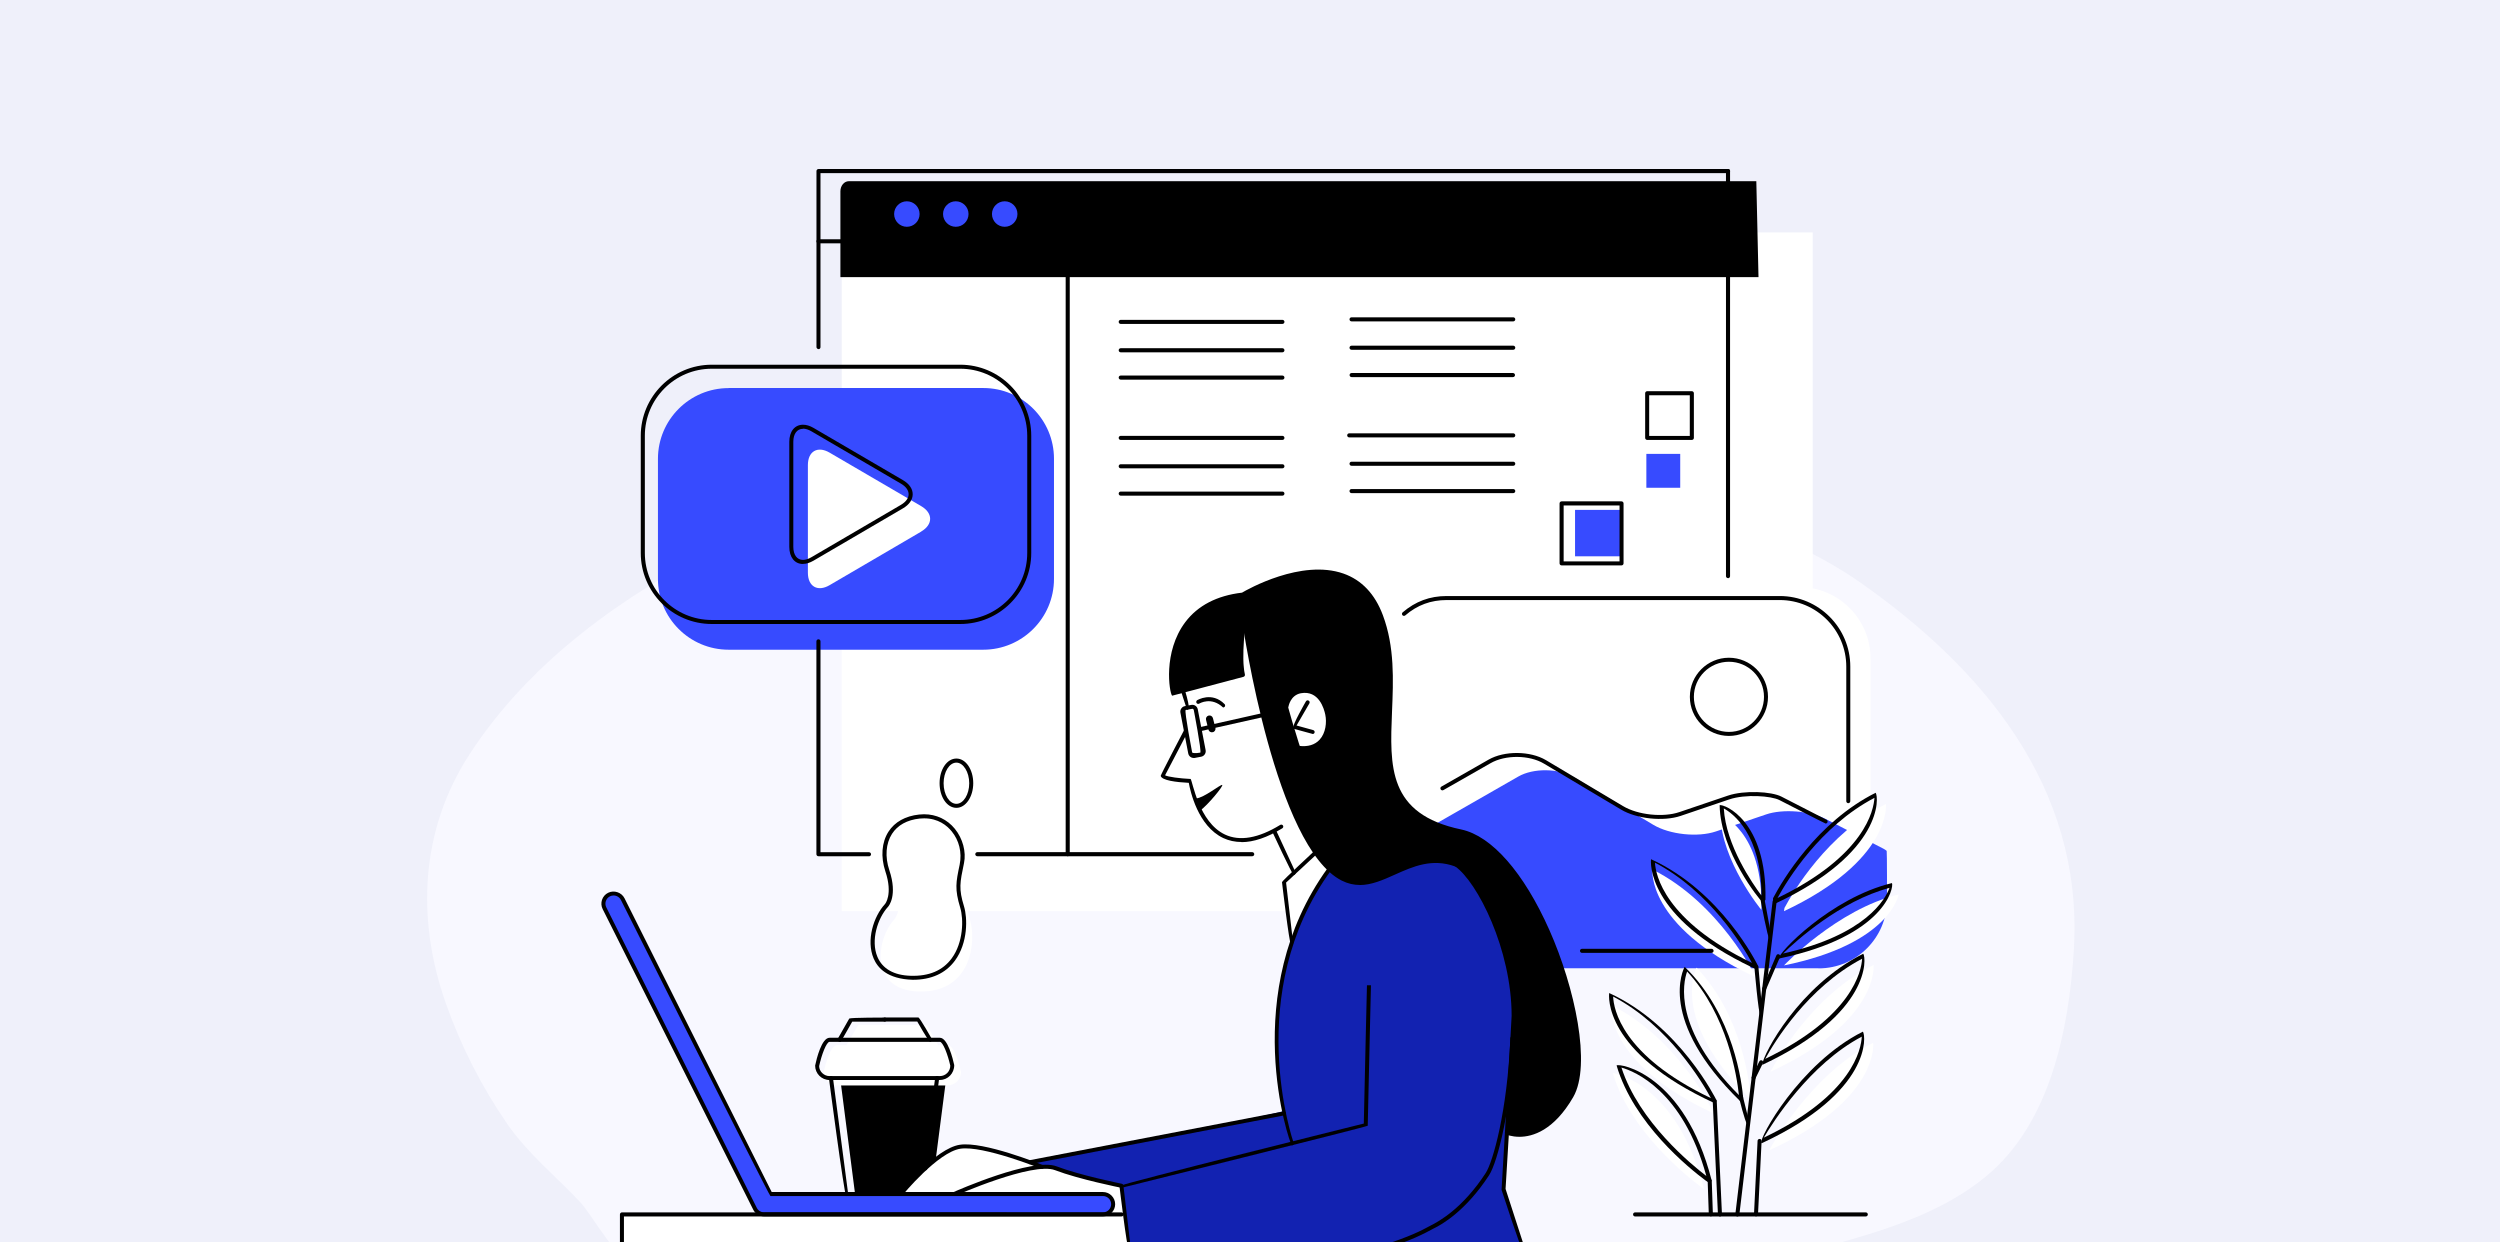
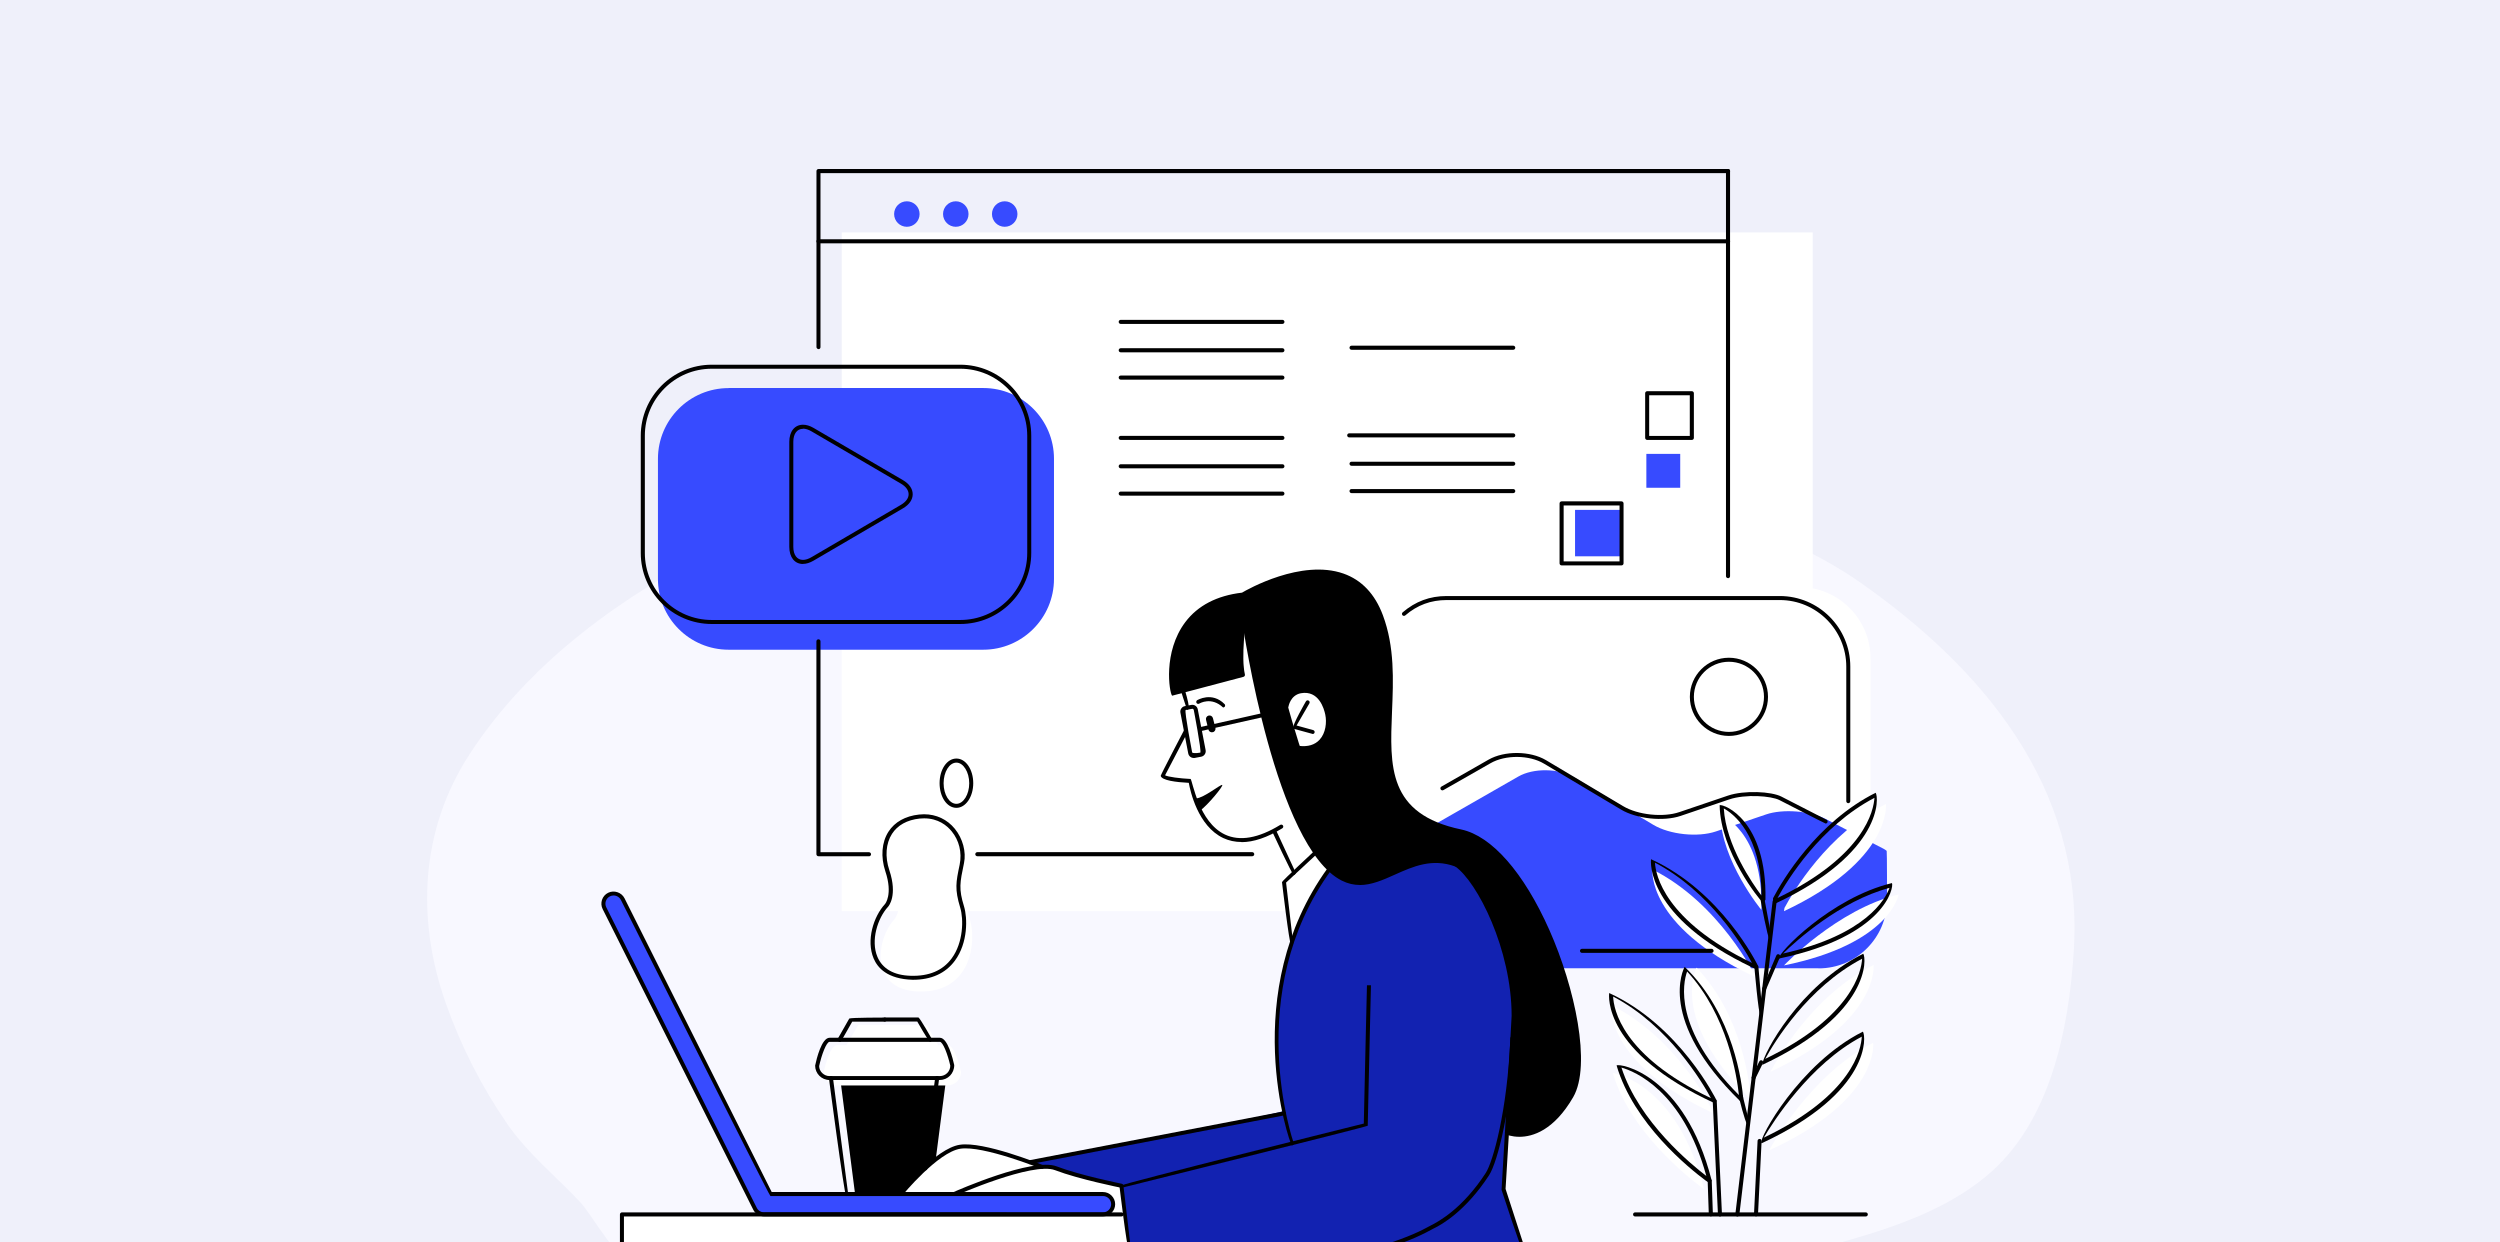
<svg xmlns="http://www.w3.org/2000/svg" width="636" height="316" viewBox="0 0 636 316" fill="none">
  <rect x="0" y="0" width="636" height="316" fill="#808080" stroke="none" />
  <g clip-path="url(#clip0_1790_3157)">
    <rect width="636" height="316" fill="#EFF0FA" />
    <path d="M527.625 240.804C529.786 200.118 504.431 169.87 472.679 147.794C456.636 136.637 437.087 131.607 421.053 119.959C403.077 106.907 390.03 89.395 370.034 78.045C349.774 66.546 322.309 62.122 297.692 65.484C285.655 67.126 271.211 70.417 261.134 77.668C247.735 87.306 237.113 100.034 225.358 111.48C212.821 123.681 199.097 130.975 183.582 138.779C158.48 151.393 134.741 168.334 119.454 191.885C106.908 211.214 105.88 233.781 113.4 255.19C117.178 265.943 122.59 276.617 129.092 285.992C134.372 293.602 141.515 299.308 147.779 306.014C150.398 308.823 157.584 321.586 161.239 321.445C195.434 320.085 230.999 321.63 265.474 321.761C309.298 321.928 353.13 322.104 396.954 322.271C415.553 322.341 436.753 324.851 454.193 319.927C471.352 315.081 490.971 311.07 505.283 299.237C521.607 285.737 526.281 262.028 527.572 241.918C527.599 241.541 527.616 241.172 527.634 240.795L527.625 240.804Z" fill="#F8F8FF" />
    <path d="M287.153 308.95H158.229V317.355H287.153V308.95Z" fill="white" />
    <path d="M213.728 274.186H240.734L236.919 303.7H217.524L213.728 274.186Z" fill="black" />
    <path d="M461.152 59.128H214.14V231.805H461.152V59.128Z" fill="white" />
    <path d="M457.731 149.355H369.693C359.7 149.355 351.57 157.491 351.57 167.49V224.493C351.57 234.493 359.7 242.628 369.693 242.628H457.731C467.724 242.628 475.855 234.493 475.855 224.493V167.49C475.855 157.491 467.724 149.355 457.731 149.355Z" fill="white" />
    <path d="M185.361 98.713H250.154C260.075 98.713 268.134 106.777 268.134 116.705V147.277C268.134 157.204 260.075 165.286 250.136 165.286H185.361C175.439 165.286 167.381 157.222 167.381 147.294V116.723C167.381 106.795 175.439 98.731 185.361 98.731V98.713Z" fill="#374BFF" />
-     <path d="M234.358 135.216C237.385 133.442 237.385 130.539 234.358 128.765L211.041 115.146C207.997 113.372 205.526 114.806 205.526 118.318V145.7C205.526 149.212 208.015 150.645 211.041 148.871L234.358 135.234V135.216Z" fill="white" />
    <path d="M456.639 181.898C456.639 187.31 452.251 191.7 446.843 191.7C441.434 191.7 437.047 187.31 437.047 181.898C437.047 176.486 441.434 172.096 446.843 172.096C452.251 172.096 456.639 176.486 456.639 181.898Z" fill="white" />
-     <path d="M446.789 46.1H215.93C214.766 46.1 213.799 47.247 213.799 48.663V70.507H447.362L446.807 46.1H446.789Z" fill="black" />
    <path d="M233.946 54.451C233.946 56.243 232.496 57.695 230.705 57.695C228.914 57.695 227.464 56.243 227.464 54.451C227.464 52.659 228.914 51.208 230.705 51.208C232.496 51.208 233.946 52.659 233.946 54.451Z" fill="#374BFF" />
    <path d="M246.393 54.451C246.393 56.243 244.942 57.695 243.151 57.695C241.361 57.695 239.91 56.243 239.91 54.451C239.91 52.659 241.361 51.208 243.151 51.208C244.942 51.208 246.393 52.659 246.393 54.451Z" fill="#374BFF" />
    <path d="M258.839 54.451C258.839 56.243 257.389 57.695 255.598 57.695C253.807 57.695 252.356 56.243 252.356 54.451C252.356 52.659 253.807 51.208 255.598 51.208C257.389 51.208 258.839 52.659 258.839 54.451Z" fill="#374BFF" />
    <path d="M462.656 246.32H374.618C365.019 246.32 357.211 238.507 357.211 228.902V214.189L386.276 197.542C390.073 195.373 396.448 195.427 400.209 197.667L420.607 209.835C424.779 212.326 431.925 213.078 436.527 211.519L449.314 207.183C453.523 205.749 460.399 206.269 464.339 208.294L479.186 215.928C479.436 216.053 479.705 216.25 479.973 216.465C480.063 216.537 480.063 228.938 480.063 228.938C480.063 238.543 472.255 246.356 462.656 246.356V246.32Z" fill="#374BFF" />
    <path d="M298.113 176.522L316.236 171.809C316.236 171.809 315.233 165.178 316.344 158.189C316.344 158.189 322.379 189.639 326.999 200.982C331.602 212.326 337.44 224.995 345.445 224.583C353.45 224.153 357.838 219.816 362.619 219.117C367.383 218.436 370.732 219.942 370.732 219.942C370.732 219.942 378.808 228.364 381.871 239.51C384.933 250.674 385.327 253.792 384.951 264.724C384.575 275.637 383.393 288.163 383.393 288.163C383.393 288.163 389.84 291.048 395.714 284.454C401.588 277.877 402.107 273.074 401.767 268.433C401.445 263.792 401.284 255.8 397.165 245.549C393.046 235.299 389.016 223.902 379.256 215.354C379.256 215.354 376.391 212.648 369.872 211.215C363.353 209.781 356.727 205.91 354.56 198.491C352.393 191.073 353.504 182.632 353.719 176.539C353.934 170.447 353.772 156.505 347.469 150.09C341.165 143.674 331.046 145.162 326.175 147.061C321.304 148.961 316.326 151.201 316.326 151.201C316.326 151.201 303.449 152.903 300.28 161.057C297.092 169.228 298.166 176.539 298.166 176.539L298.113 176.522Z" fill="black" />
    <path d="M301.641 175.465L316.487 171.594C316.487 171.594 315.376 164.587 316.487 157.58C316.487 157.58 325.907 188.546 330.509 199.89C335.112 211.233 341.003 224.512 348.955 223.49C356.781 222.469 356.87 219.978 361.634 219.297C366.398 218.616 370.391 219.799 370.391 219.799C370.391 219.799 378.558 227.809 381.62 238.955C384.682 250.101 385.148 253.076 384.772 263.989C384.396 274.903 383.339 288.145 383.339 288.145C383.339 288.145 389.786 291.031 395.66 284.436C401.534 277.859 402.054 271.982 401.713 267.34C401.391 262.699 401.23 255.782 397.111 245.532C392.992 235.282 389.5 225.909 381.477 217.63C381.477 217.63 377.429 212.774 371.788 211.538C365.269 210.104 357.175 206.986 354.453 197.918C352.232 190.499 353.844 181.109 354.059 175.017C354.274 168.924 353.844 156.864 347.54 150.448C341.236 144.033 334.27 144.911 327.841 146.56C322.773 147.85 316.039 151.38 316.039 151.38C316.039 151.38 306.924 151.846 303.754 160.018C300.566 168.171 301.641 175.5 301.641 175.5V175.465Z" fill="black" />
    <path d="M327.178 179.658L330.33 190.32C330.33 190.32 337.583 190.804 337.834 184.998C338.084 179.174 335.004 175.948 332.998 175.841C330.993 175.733 328.324 175.59 327.196 179.658H327.178Z" fill="white" />
    <path d="M300.763 181.002L301.462 180.267L303.288 179.837L304.166 180.41L306.243 190.858L305.742 191.825L303.736 192.273L302.697 191.736L300.763 181.002Z" fill="white" />
    <path d="M326.677 224.619L334.503 217.093L337.834 220.766C337.834 220.766 329.023 238.113 328.468 240.03L326.677 224.637V224.619Z" fill="white" />
    <path d="M262.278 295.6L264.624 296.818H266.844L284.771 301.531L287.153 317.337L387.476 317.91L382.479 302.517L384.073 275.834C384.073 275.834 385.506 257.86 384.646 251.821C383.769 245.782 380.814 233.328 376.14 227.038C371.466 220.748 370.714 219.906 370.714 219.906C370.714 219.906 365.681 218.239 362.153 219.297C358.625 220.354 350.62 224.529 346.34 224.475C340.717 224.422 338.21 220.73 338.21 220.73C338.21 220.73 327.196 237.665 325.996 249.671C324.796 261.677 324.241 269.795 326.551 282.59C326.623 283.235 262.295 295.582 262.295 295.582L262.278 295.6Z" fill="#1222B1" />
    <path d="M229.183 303.754H280.598C280.598 303.754 283.678 304.184 283.177 306.047C282.676 307.911 281.476 308.951 281.476 308.951H286.168L285.308 301.55L266.862 296.837H264.642C264.642 296.837 252.142 292.106 247.145 291.658C242.149 291.21 239.588 293.79 238.424 294.704C237.26 295.618 229.201 303.772 229.201 303.772L229.183 303.754Z" fill="white" />
    <path d="M233.642 252.234C221.249 251.857 222.771 239.045 227.571 233.83C227.571 233.83 229.863 231.321 227.786 225.049C225.691 218.777 228.001 212.075 235.952 211.233C243.903 210.391 247.879 217.935 246.823 222.953C245.784 227.97 245.354 229.44 246.823 234.242C248.291 239.063 247.449 252.664 233.642 252.234Z" fill="white" />
    <path d="M245.354 200.749C245.354 203.921 243.671 206.502 241.593 206.502C239.516 206.502 237.833 203.921 237.833 200.749C237.833 197.578 239.516 194.997 241.593 194.997C243.671 194.997 245.354 197.578 245.354 200.749Z" fill="white" />
    <path d="M280.598 303.754H195.998L158.408 228.723C157.764 227.45 156.206 226.931 154.934 227.558C153.663 228.203 153.143 229.762 153.788 231.034L192.094 307.517C192.614 308.538 193.724 309.076 194.816 308.897C195.121 308.933 280.616 308.933 280.616 308.933C282.049 308.933 283.213 307.768 283.213 306.352C283.213 304.936 282.049 303.754 280.616 303.754H280.598Z" fill="#374BFF" />
    <path d="M244.459 272.662C244.208 271.533 242.901 265.888 241.038 265.888H238.674L235.827 260.871C235.594 260.728 227.016 260.728 227.016 260.728H218.438C218.205 260.871 215.357 265.888 215.357 265.888H212.994C211.131 265.888 209.824 271.533 209.573 272.662C209.573 274.616 211.095 276.139 212.994 276.139H241.056C242.937 276.139 244.477 274.598 244.477 272.716C244.477 272.698 244.477 272.68 244.477 272.662H244.459Z" fill="white" />
    <path d="M412.494 129.715H400.692V141.524H412.494V129.715Z" fill="#374BFF" />
    <path d="M427.448 115.468H418.834V124.088H427.448V115.468Z" fill="#374BFF" />
    <path d="M409.88 255.674C409.88 255.674 407.999 270.154 435.686 283.128C436.223 283.128 427.161 264.348 409.88 255.674Z" fill="white" />
    <path d="M476.535 265.297C460.399 273.379 450.048 292.661 450.048 292.661C478.344 279.723 476.535 265.297 476.535 265.297Z" fill="white" />
    <path d="M410.292 272.949C414.643 287.805 429.257 299.345 432.731 301.944L433.501 302.499C426.606 275.368 410.292 272.949 410.292 272.949Z" fill="white" />
    <path d="M431.603 246.177C431.603 246.177 424.475 259.115 445.285 279.598C445.303 276.408 443.351 258.38 431.603 246.177Z" fill="white" />
    <path d="M420.374 221.196C420.374 221.196 418.78 235.335 445.858 248.238L446.699 248.614C446.502 248.202 437.477 229.762 420.374 221.196Z" fill="white" />
    <path d="M437.656 207.237C437.835 219.01 448.096 231.483 448.096 231.483C448.669 211.269 437.656 207.237 437.656 207.237Z" fill="white" />
    <path d="M479.776 204.549C464.877 212.021 456.101 226.985 453.97 230.981L453.845 231.805C481.406 218.849 479.776 204.549 479.776 204.549Z" fill="white" />
    <path d="M476.643 245.478C460.597 253.524 451.642 270.279 450.442 272.627C478.254 259.778 476.643 245.478 476.643 245.478Z" fill="white" />
    <path d="M453.845 245.603C480.958 240.084 483.018 227.558 483.018 227.558C467.384 231.303 453.845 245.603 453.845 245.603Z" fill="white" />
    <path d="M436.223 280.655C407.766 267.627 409.289 253.237 409.378 252.628C427.358 260.889 436.599 279.741 436.689 279.92C436.563 280.565 436.402 280.655 436.223 280.655ZM410.381 253.524C410.506 256.606 412.494 268.505 435.256 279.365C433.143 275.44 424.6 260.979 410.381 253.524Z" fill="black" />
    <path d="M448.078 290.816C447.308 289.812 457.821 270.512 473.92 262.448C474.726 263.452 476.195 277.77 448.311 290.78C448.24 290.816 448.168 290.833 448.096 290.833L448.078 290.816ZM473.634 263.721C460.382 270.727 451.105 285.368 448.705 289.418C471.413 278.576 473.491 266.785 473.634 263.721Z" fill="black" />
    <path d="M434.969 300.958C434.665 300.869 433.895 300.313 433.895 300.313C429.668 297.177 415.592 285.816 411.259 271.05C411.993 270.423 428.558 273.182 435.453 300.331C435.166 300.94 435.059 300.976 434.951 300.976L434.969 300.958ZM412.494 271.587C416.971 285.439 430.456 296.406 434.092 299.166C428.11 277.411 415.789 272.519 412.494 271.587Z" fill="black" />
    <path d="M442.706 280.135C421.52 259.474 428.289 246.5 428.576 245.962C441.166 258.112 443.189 275.96 443.476 279.418C442.885 280.117 442.795 280.135 442.688 280.135H442.706ZM429.203 247.145C428.182 249.994 425.531 261.624 442.383 278.594C441.864 273.756 439.482 258.273 429.203 247.145Z" fill="black" />
    <path d="M446.843 246.553C446.628 246.517 445.804 246.141 445.804 246.141C418.691 233.221 419.944 219.171 420.016 218.58C437.924 226.787 446.932 245.066 447.308 245.836C447.111 246.517 446.986 246.571 446.843 246.571V246.553ZM421.019 219.458C421.198 222.54 423.4 234.17 445.697 244.958C443.351 240.622 435.023 226.823 421.019 219.458Z" fill="black" />
    <path d="M448.437 229.601C447.613 228.902 437.674 216.663 437.477 204.836C438.623 204.513 449.511 208.742 449.135 228.884C448.723 229.529 448.58 229.601 448.437 229.601ZM438.533 205.66C439.07 215.05 445.876 224.852 448.114 227.827C448.114 212.254 440.861 206.95 438.533 205.66Z" fill="black" />
    <path d="M451.445 229.906C450.944 229.314 451.069 228.49 451.069 228.49C453.451 223.956 462.244 209.154 477.162 201.682C477.968 202.685 479.239 216.896 451.678 229.852C451.606 229.888 451.535 229.906 451.463 229.906H451.445ZM476.857 202.972C463.032 210.229 454.705 223.867 452.197 228.454C474.476 217.684 476.678 206.036 476.857 202.972Z" fill="black" />
    <path d="M448.293 270.852C448.58 268.057 457.713 250.8 474.01 242.628C474.816 243.632 476.087 257.842 448.508 270.817C448.436 270.852 448.365 270.87 448.293 270.87V270.852ZM473.723 243.901C459.826 251.212 451.373 265.172 449.063 269.383C471.341 258.613 473.544 246.965 473.723 243.901Z" fill="black" />
    <path d="M452.538 243.883C452.036 242.7 465.718 228.4 481.317 224.655C481.854 225.766 479.526 238.131 452.878 243.793C452.717 243.865 452.627 243.883 452.538 243.883ZM480.69 225.873C468.1 229.224 456.889 239.385 453.612 242.575C474.816 237.826 479.687 228.633 480.69 225.873Z" fill="black" />
    <path d="M441.972 309.47C441.631 309.434 441.434 309.183 441.47 308.897L450.944 229.332C450.98 229.063 451.195 228.848 451.517 228.884C451.803 228.92 452 229.171 451.965 229.457L442.491 309.022C442.455 309.273 442.24 309.47 441.99 309.47H441.972Z" fill="black" />
    <path d="M437.566 309.47C437.297 309.47 437.065 309.255 437.047 308.986L435.721 280.171C435.721 279.884 435.918 279.651 436.205 279.633C436.492 279.633 436.724 279.848 436.742 280.117L438.067 308.932C438.067 309.219 437.87 309.452 437.584 309.47H437.566Z" fill="black" />
    <path d="M435.238 309.434C434.969 309.434 434.737 309.219 434.719 308.95L434.432 300.474C434.432 300.187 434.647 299.954 434.934 299.937C435.256 299.919 435.453 300.152 435.471 300.42L435.757 308.897C435.757 309.183 435.542 309.416 435.274 309.434H435.256H435.238Z" fill="black" />
    <path d="M446.735 309.434C446.431 309.434 446.216 309.183 446.216 308.897L447.129 290.224C447.129 289.937 447.38 289.74 447.666 289.74C447.953 289.74 448.168 289.991 448.15 290.278L447.237 308.95C447.237 309.219 447.004 309.434 446.717 309.434H446.735Z" fill="black" />
    <path d="M444.443 285.887C443.942 285.493 442.366 279.096 442.366 279.096C442.294 278.827 442.455 278.54 442.742 278.469C443.01 278.397 443.297 278.576 443.368 278.845L444.944 285.242C445.016 285.511 444.855 285.798 444.568 285.869C444.532 285.869 444.479 285.869 444.443 285.869V285.887Z" fill="black" />
    <path d="M446.108 274.705C445.625 274.526 445.517 274.221 445.643 273.97L447.577 270.01C447.702 269.759 448.007 269.652 448.257 269.777C448.508 269.903 448.616 270.207 448.49 270.458L446.556 274.418C446.467 274.598 446.288 274.705 446.091 274.705H446.108Z" fill="black" />
    <path d="M447.864 258.506C447.344 258.04 446.323 246.087 446.323 246.087C446.305 245.801 446.502 245.55 446.789 245.532C447.004 245.532 447.308 245.711 447.344 245.998L448.383 257.95C448.401 258.237 448.204 258.488 447.917 258.506H447.881H447.864Z" fill="black" />
    <path d="M450.174 239.009C449.672 238.597 447.935 229.189 447.935 229.189C447.881 228.902 448.06 228.651 448.347 228.597C448.651 228.544 448.884 228.723 448.938 229.01L450.675 238.418C450.729 238.704 450.55 238.955 450.263 239.009C450.227 239.009 450.209 239.009 450.174 239.009Z" fill="black" />
    <path d="M448.795 252.108C448.329 251.965 448.222 251.66 448.329 251.392L451.911 243.059C452.018 242.79 452.323 242.665 452.573 242.79C452.842 242.898 452.949 243.202 452.842 243.453L449.26 251.786C449.171 251.983 448.992 252.091 448.795 252.091V252.108Z" fill="black" />
    <path d="M301.981 180.554C301.3 178.547 300.477 175.913 300.477 175.895C300.387 175.626 300.53 175.339 300.799 175.249C301.068 175.16 301.354 175.321 301.444 175.59C301.479 175.697 302.303 178.35 302.482 179.998C302.518 180.285 302.303 180.536 302.035 180.554C302.017 180.554 301.999 180.554 301.981 180.554Z" fill="black" />
    <path d="M311.15 179.981C308.159 177.167 305.222 178.923 305.097 178.995C304.864 179.138 304.542 179.067 304.398 178.834C304.255 178.601 304.327 178.278 304.56 178.135C304.595 178.117 308.303 175.859 311.526 179.12C311.723 179.318 311.723 179.64 311.526 179.837C311.419 179.927 311.293 179.981 311.168 179.981H311.15Z" fill="black" />
    <path d="M331.548 190.84C331.154 190.84 330.742 190.804 330.312 190.768C330.026 190.732 329.829 190.481 329.864 190.195C329.9 189.908 330.151 189.693 330.437 189.747C332.73 190.033 334.485 189.496 335.703 188.188C337.278 186.485 337.565 183.743 337.153 181.808C336.849 180.321 335.523 175.536 330.939 176.36C328.235 176.88 327.805 179.729 327.787 179.747C327.751 180.034 327.483 180.231 327.214 180.177C326.927 180.141 326.748 179.873 326.784 179.604C326.963 178.367 328.02 175.877 330.76 175.357C335.076 174.533 337.422 178.045 338.174 181.611C338.604 183.654 338.407 186.79 336.473 188.886C335.613 189.818 334.091 190.858 331.584 190.858L331.548 190.84Z" fill="black" />
    <path d="M333.947 186.718C333.804 186.7 328.951 185.356 328.951 185.356C328.647 184.604 332.228 178.421 332.228 178.421C332.372 178.17 332.694 178.081 332.927 178.242C333.177 178.386 333.249 178.69 333.106 178.941L329.846 184.568L334.073 185.733C334.341 185.804 334.503 186.091 334.431 186.36C334.359 186.593 334.162 186.736 333.93 186.736L333.947 186.718Z" fill="black" />
    <path d="M308.517 186.27C308.034 186.396 307.532 186.091 307.425 185.607L306.816 183.134C306.691 182.65 306.995 182.148 307.479 182.041C307.962 181.916 308.446 182.22 308.571 182.704L309.198 185.177C309.323 185.661 309.019 186.163 308.535 186.27H308.517Z" fill="black" />
    <path d="M315.842 214.207C314.194 214.207 312.636 213.867 311.204 213.204C304.721 210.139 302.805 201.215 302.428 199.154C299.241 198.993 295.569 198.545 295.283 197.38C295.319 197.022 301.229 185.75 301.229 185.75C301.354 185.499 301.676 185.41 301.927 185.535C302.178 185.661 302.267 185.983 302.142 186.234L296.393 197.237C297.074 197.631 300.19 198.043 302.894 198.169C303.396 198.706 304.936 209.154 311.633 212.308C315.394 214.082 320.14 213.258 325.692 209.853C325.942 209.709 326.247 209.781 326.39 210.014C326.533 210.247 326.462 210.569 326.229 210.713C322.396 213.06 318.922 214.243 315.824 214.243L315.842 214.207Z" fill="black" />
    <path d="M310.953 199.692C310.559 199.459 306.332 202.972 304.309 203.115C304.309 204.083 304.488 204.799 305.312 206.215C307.282 204.799 311.311 199.907 310.935 199.692H310.953Z" fill="black" />
    <path d="M303.682 192.829C303.002 192.829 302.411 192.345 302.285 191.664L300.297 181.307C300.226 180.93 300.297 180.554 300.53 180.231C300.745 179.909 301.067 179.694 301.443 179.64L303.037 179.335C303.879 179.174 304.577 179.712 304.721 180.482L306.709 190.822C306.78 191.198 306.709 191.575 306.494 191.897C306.279 192.22 305.956 192.435 305.58 192.506L303.986 192.811C303.897 192.829 303.807 192.847 303.718 192.847L303.682 192.829ZM303.288 180.321L301.623 180.626C301.3 181.109 303.288 191.449 303.288 191.449C303.772 191.772 305.365 191.467 305.365 191.467C305.688 190.983 303.7 180.643 303.7 180.643C303.664 180.446 303.485 180.303 303.288 180.303V180.321Z" fill="black" />
    <path d="M305.151 186.037C304.596 185.356 304.757 185.087 305.043 185.034L321.179 181.414C321.483 181.342 321.734 181.521 321.788 181.808C321.841 182.077 321.68 182.364 321.394 182.417L305.258 186.037C305.258 186.037 305.187 186.037 305.151 186.037Z" fill="black" />
    <path d="M328.629 291.407C328.002 290.69 314.803 252.503 337.78 220.82C337.941 220.587 338.264 220.533 338.496 220.713C338.729 220.874 338.783 221.196 338.604 221.429C315.932 252.682 328.969 290.35 329.094 290.726C329.184 290.995 329.059 291.282 328.79 291.371C328.736 291.389 328.683 291.407 328.611 291.407H328.629Z" fill="black" />
    <path d="M387.333 318C386.849 317.641 381.996 302.696 381.996 302.696C381.996 302.087 384.557 259.832 384.557 258.434C384.557 241.589 375.871 224.35 370.123 220.354C369.89 220.193 369.836 219.87 369.997 219.637C370.159 219.404 370.481 219.35 370.714 219.512C376.641 223.651 385.614 241.284 385.596 258.434C385.596 259.85 383.196 299.686 383.017 302.463L387.834 317.337C387.924 317.606 387.781 317.892 387.512 317.982C387.458 317.982 387.405 318 387.351 318H387.333Z" fill="black" />
    <path d="M351.301 318C350.728 317.373 350.871 317.086 351.14 316.997C358.769 314.595 361.652 313.018 363.783 311.872C366.147 310.707 372.164 307.338 377.967 298.414C379.775 295.654 383.464 282.752 384.235 264.133C384.235 263.846 384.467 263.649 384.772 263.649C385.058 263.649 385.273 263.9 385.255 264.187C384.521 281.551 381.047 295.546 378.826 298.969C372.881 308.126 366.648 311.603 364.875 312.445C362.118 313.932 359.163 315.545 351.444 317.982C351.39 317.982 351.337 318 351.283 318H351.301Z" fill="black" />
    <path d="M287.17 318C286.669 317.552 284.789 301.729 284.789 301.729C285.183 301.173 346.949 285.834 346.949 285.834C347.2 273.541 347.755 250.657 347.755 250.657H348.776C348.776 250.657 348.203 274.239 347.952 286.389C347.182 286.819 285.845 302.051 285.845 302.051L287.654 317.427C287.69 317.713 287.493 317.964 287.206 318C287.188 318 287.17 318 287.153 318H287.17Z" fill="black" />
    <path d="M261.937 296.192C261.382 295.493 261.561 295.224 261.848 295.17L326.516 282.752C326.802 282.68 327.071 282.877 327.107 283.164C327.16 283.451 326.981 283.701 326.695 283.755L262.027 296.174C262.027 296.174 261.955 296.174 261.937 296.174V296.192Z" fill="black" />
    <path d="M345.946 225.138C344.442 225.138 342.92 224.816 341.344 224.027C324.474 215.497 316.326 160.179 315.985 157.831C315.949 157.544 316.129 157.293 316.415 157.258C316.684 157.186 316.952 157.401 316.988 157.688C317.078 158.261 325.387 214.834 341.791 223.131C346.107 225.3 349.976 223.579 354.471 221.572C359.073 219.512 364.284 217.2 370.535 219.458C370.803 219.547 370.946 219.852 370.839 220.121C370.749 220.39 370.445 220.533 370.176 220.425C364.302 218.293 359.503 220.425 354.865 222.504C351.838 223.866 348.919 225.156 345.892 225.156L345.946 225.138Z" fill="black" />
    <path d="M386.563 289.203C384.503 289.203 383.16 288.611 383.142 288.594C382.892 288.468 382.784 288.163 382.892 287.913C383.017 287.662 383.321 287.554 383.572 287.662C383.912 287.823 391.953 291.371 399.367 278.612C403.379 271.713 400.746 253.829 393.261 237.002C386.885 222.684 378.97 213.58 371.555 212.021C352.017 207.936 352.537 195.445 353.128 180.984C353.45 172.992 353.79 164.731 350.853 156.864C348.937 151.757 345.785 148.388 341.451 146.882C330.832 143.173 316.558 151.631 316.397 151.703C310.04 152.473 305.384 154.875 302.357 158.889C297.647 165.161 298.238 173.601 298.489 175.841L315.609 171.325C314.714 166.63 315.914 158.046 315.967 157.67C316.003 157.383 316.254 157.168 316.541 157.24C316.827 157.276 317.006 157.545 316.97 157.813C316.97 157.903 315.663 167.204 316.702 171.576C316.773 171.845 316.594 172.114 316.344 172.185L298.184 176.988C297.468 176.146 295.82 165.877 301.533 158.279C304.721 154.05 309.574 151.524 315.967 150.771C317.364 149.947 331.064 142.169 341.774 145.915C346.394 147.545 349.779 151.093 351.802 156.505C354.811 164.569 354.471 172.938 354.13 181.038C353.557 195.033 353.056 207.111 371.735 211.018C379.471 212.649 387.655 221.967 394.156 236.59C400.621 251.123 404.937 270.978 400.209 279.132C395.302 287.59 389.912 289.203 386.527 289.203H386.563Z" fill="black" />
    <path d="M242.739 304.273C242.166 303.718 242.274 303.413 242.525 303.288C243.348 302.929 262.707 294.363 268.814 296.729C274.688 298.987 285.29 301.119 285.398 301.155C285.666 301.209 285.845 301.478 285.792 301.764C285.738 302.033 285.469 302.212 285.183 302.159C285.075 302.141 274.384 299.99 268.42 297.697C262.725 295.492 243.116 304.148 242.919 304.237C242.847 304.273 242.775 304.273 242.704 304.273H242.739Z" fill="black" />
    <path d="M229.183 304.273C228.646 303.987 228.61 303.664 228.789 303.431C229.165 302.965 238.083 292.141 244.172 291.228C250.225 290.296 264.642 296.138 265.25 296.371C265.519 296.478 265.644 296.783 265.537 297.034C265.43 297.302 265.143 297.428 264.874 297.32C264.731 297.267 250.1 291.371 244.333 292.231C238.621 293.091 229.666 303.951 229.577 304.076C229.469 304.202 229.326 304.255 229.183 304.255V304.273Z" fill="black" />
    <path d="M329.094 222.594C328.629 222.307 323.74 211.735 323.74 211.735C323.614 211.484 323.74 211.179 323.99 211.054C324.241 210.946 324.545 211.054 324.671 211.305L329.56 221.859C329.685 222.11 329.56 222.415 329.309 222.54C329.238 222.576 329.166 222.594 329.094 222.594Z" fill="black" />
    <path d="M328.468 240.532C327.966 240.084 326.139 224.404 326.139 224.404C326.301 223.974 334.324 216.537 334.324 216.537C334.521 216.34 334.861 216.358 335.04 216.555C335.237 216.77 335.219 217.093 335.004 217.272L327.178 224.529L328.969 239.941C329.005 240.227 328.808 240.478 328.521 240.514C328.503 240.514 328.485 240.514 328.468 240.514V240.532Z" fill="black" />
    <path d="M336.508 206.95C329.13 191.843 324.438 171.199 324.546 170.608C324.599 170.321 324.868 170.16 325.136 170.196C325.656 172.024 330.24 191.861 336.956 206.215C337.081 206.466 336.956 206.771 336.705 206.896C336.634 206.932 336.562 206.95 336.49 206.95H336.508Z" fill="black" />
    <path d="M158.229 317.875C157.943 317.875 157.71 317.642 157.71 317.355V308.95C157.71 308.664 157.943 308.431 158.229 308.431H285.308C285.595 308.431 285.827 308.664 285.827 308.95C285.827 309.237 285.595 309.47 285.308 309.47H158.731V317.355C158.731 317.642 158.498 317.875 158.211 317.875H158.229Z" fill="black" />
    <path d="M194.405 309.452C193.223 309.452 192.148 308.807 191.629 307.75L153.322 231.285C152.552 229.762 153.179 227.88 154.701 227.128C156.206 226.375 158.122 227.02 158.874 228.508L196.321 303.252H280.598C282.299 303.252 283.696 304.65 283.696 306.352C283.696 308.054 282.299 309.452 280.598 309.452H195.103C194.727 309.452 194.566 309.452 194.405 309.452ZM156.098 227.809C155.776 227.809 155.471 227.88 155.167 228.024C154.146 228.543 153.734 229.798 154.236 230.819L192.542 307.302C192.936 308.09 193.849 308.538 194.727 308.413C195.103 308.431 280.598 308.431 280.598 308.431C281.744 308.431 282.676 307.499 282.676 306.352C282.676 305.205 281.744 304.273 280.598 304.273H195.998C195.533 303.987 157.961 228.956 157.961 228.956C157.603 228.257 156.886 227.809 156.098 227.809Z" fill="black" />
    <path d="M232.209 249.259C225.691 249.062 223.255 246.195 222.252 243.829C220.318 239.242 222.199 233.185 225.153 229.977C225.171 229.959 227.195 227.558 225.243 221.698C224.007 217.971 224.294 214.279 226.031 211.573C227.625 209.1 230.329 207.595 233.821 207.219C234.251 207.183 234.663 207.147 235.075 207.147C238.191 207.147 240.967 208.455 242.919 210.856C244.924 213.311 245.838 216.734 245.247 219.548C244.19 224.619 243.868 226.106 245.247 230.586C246.142 233.507 246.285 239.851 242.919 244.403C240.537 247.628 236.919 249.259 232.209 249.259ZM235.111 208.186C234.735 208.186 234.358 208.204 233.964 208.24C230.777 208.581 228.341 209.925 226.926 212.129C225.35 214.584 225.1 217.953 226.246 221.375C228.413 227.862 226.031 230.568 225.924 230.676C223.255 233.579 221.464 239.277 223.219 243.435C224.491 246.445 227.392 248.112 231.618 248.237C236.364 248.399 239.838 246.893 242.113 243.811C245.086 239.779 245.175 233.848 244.28 230.909C242.847 226.178 243.187 224.494 244.136 219.978C244.781 216.824 243.957 213.759 242.131 211.519C240.895 209.996 238.674 208.186 235.093 208.186H235.111Z" fill="black" />
    <path d="M243.313 205.516C240.913 205.516 239.032 202.756 239.032 199.244C239.032 195.732 240.913 192.972 243.313 192.972C245.712 192.972 247.593 195.786 247.593 199.244C247.593 202.703 245.677 205.516 243.313 205.516ZM243.313 194.012C241.522 194.012 240.053 196.359 240.053 199.262C240.053 202.165 241.522 204.495 243.313 204.495C245.103 204.495 246.572 202.093 246.572 199.262C246.572 196.431 245.086 194.012 243.313 194.012Z" fill="black" />
    <path d="M239.104 274.759H211.041C209.018 274.759 207.37 273.111 207.37 271.086C207.728 269.347 209.036 264.007 211.041 264.007H239.104C241.092 264.007 242.399 269.33 242.757 270.96C242.757 273.093 241.128 274.741 239.104 274.741V274.759ZM211.041 265.047C210.253 265.047 209.018 268.29 208.391 271.211C208.391 272.555 209.591 273.756 211.041 273.756H239.104C240.555 273.756 241.754 272.573 241.754 271.104C241.128 268.308 239.892 265.047 239.104 265.047H211.041Z" fill="black" />
    <path d="M215.25 304.273C214.748 303.825 210.88 274.311 210.88 274.311C210.844 274.024 211.041 273.773 211.328 273.738C211.65 273.702 211.865 273.899 211.901 274.186L215.769 303.7C215.805 303.987 215.608 304.237 215.321 304.273C215.304 304.273 215.286 304.273 215.25 304.273Z" fill="black" />
    <path d="M235.397 297.751C235.057 297.715 234.86 297.446 234.896 297.177L237.904 274.186C237.94 273.899 238.173 273.684 238.477 273.738C238.764 273.774 238.961 274.024 238.925 274.311L235.916 297.303C235.88 297.553 235.666 297.751 235.415 297.751H235.397Z" fill="black" />
    <path d="M213.567 265.047C213.065 264.832 212.976 264.527 213.119 264.276L216.056 259.115C216.503 258.864 225.082 258.864 225.082 258.864C225.368 258.864 225.601 259.097 225.601 259.384C225.601 259.671 225.368 259.904 225.082 259.904H216.808L214.032 264.796C213.943 264.957 213.763 265.047 213.584 265.047H213.567Z" fill="black" />
    <path d="M236.579 265.047C236.131 264.796 233.356 259.886 233.356 259.886H225.082C224.795 259.886 224.562 259.653 224.562 259.366C224.562 259.079 224.795 258.846 225.082 258.846H233.66C234.108 259.097 237.027 264.258 237.027 264.258C237.17 264.509 237.081 264.814 236.83 264.957C236.758 265.011 236.669 265.029 236.579 265.029V265.047Z" fill="black" />
    <path d="M464.411 209.494C464.178 209.441 452.699 203.545 452.699 203.545C450.603 202.47 444.031 201.968 439.876 203.384L427.573 207.559C423.186 209.046 416.38 208.33 412.405 205.964L392.777 194.262C389.052 192.04 382.963 191.987 379.202 194.155L367.204 201C366.953 201.144 366.648 201.054 366.505 200.803C366.362 200.552 366.451 200.248 366.702 200.104L378.683 193.259C382.73 190.947 389.285 191.001 393.296 193.384L412.924 205.086C416.685 207.326 423.114 208.007 427.251 206.591L439.554 202.416C443.762 200.982 450.675 201.359 453.182 202.649L464.662 208.545C464.912 208.67 465.02 208.975 464.877 209.244C464.787 209.423 464.608 209.512 464.429 209.512L464.411 209.494ZM470.213 204.334C469.927 204.334 469.694 204.101 469.694 203.814V169.587C469.694 160.25 462.101 152.652 452.77 152.652H368.045C364.016 152.652 360.559 153.925 357.497 156.559C357.282 156.738 356.96 156.72 356.781 156.505C356.602 156.29 356.62 155.967 356.835 155.788C360.094 152.993 363.747 151.631 368.045 151.631H452.77C462.656 151.631 470.715 159.677 470.715 169.587V203.814C470.715 204.101 470.482 204.334 470.195 204.334H470.213ZM439.84 187.22C434.36 187.22 429.901 182.758 429.901 177.274C429.901 171.791 434.36 167.329 439.84 167.329C445.32 167.329 449.78 171.791 449.78 177.274C449.78 182.758 445.32 187.22 439.84 187.22ZM439.84 168.35C434.916 168.35 430.922 172.346 430.922 177.274C430.922 182.202 434.934 186.199 439.84 186.199C444.747 186.199 448.759 182.202 448.759 177.274C448.759 172.346 444.765 168.35 439.84 168.35Z" fill="black" />
    <path d="M435.417 242.413H402.465C402.179 242.413 401.946 242.18 401.946 241.894C401.946 241.607 402.179 241.374 402.465 241.374H435.417C435.704 241.374 435.936 241.607 435.936 241.894C435.936 242.18 435.704 242.413 435.417 242.413Z" fill="black" />
    <path d="M244.28 158.745H181.08C171.123 158.745 163.011 150.645 163.011 140.682V110.863C163.011 100.899 171.105 92.782 181.08 92.782H244.28C254.237 92.782 262.349 100.882 262.349 110.863V140.682C262.349 150.645 254.255 158.745 244.28 158.745ZM181.08 93.803C171.678 93.803 164.049 101.455 164.049 110.863V140.682C164.049 150.09 171.696 157.724 181.08 157.724H244.28C253.681 157.724 261.328 150.072 261.328 140.682V110.863C261.328 101.455 253.681 93.803 244.28 93.803H181.08Z" fill="black" />
    <path d="M204.272 143.477C202.159 143.477 200.798 141.775 200.798 139.123V112.404C200.798 109.77 202.159 108.049 204.29 108.049C205.132 108.049 206.027 108.318 206.958 108.856L229.72 122.152C231.314 123.084 232.191 124.356 232.191 125.736C232.191 127.116 231.314 128.388 229.72 129.32L206.958 142.635C206.027 143.172 205.132 143.459 204.29 143.459L204.272 143.477ZM204.29 109.089C202.768 109.089 201.819 110.361 201.819 112.404V139.123C201.819 141.165 202.768 142.438 204.272 142.438C204.917 142.438 205.669 142.205 206.421 141.757L229.183 128.442C230.454 127.69 231.153 126.74 231.153 125.736C231.153 124.733 230.454 123.765 229.183 123.03L206.439 109.734C205.687 109.286 204.935 109.053 204.29 109.053V109.089Z" fill="black" />
    <path d="M208.23 88.803C207.943 88.803 207.71 88.57 207.71 88.284V43.52C207.71 43.233 207.943 43 208.23 43H439.626C439.912 43 440.145 43.233 440.145 43.52C440.145 43.806 439.912 44.039 439.626 44.039H208.731V88.32C208.731 88.606 208.498 88.839 208.212 88.839L208.23 88.803Z" fill="black" />
    <path d="M221.07 217.827H208.212C207.925 217.827 207.693 217.594 207.693 217.308V163.153C207.693 162.867 207.925 162.634 208.212 162.634C208.499 162.634 208.731 162.867 208.731 163.153V216.806H221.07C221.357 216.806 221.59 217.039 221.59 217.326C221.59 217.612 221.357 217.845 221.07 217.845V217.827Z" fill="black" />
    <path d="M318.564 217.827H248.631C248.345 217.827 248.112 217.594 248.112 217.308C248.112 217.021 248.345 216.788 248.631 216.788H318.564C318.851 216.788 319.083 217.021 319.083 217.308C319.083 217.594 318.851 217.827 318.564 217.827Z" fill="black" />
    <path d="M439.608 147.079C439.321 147.079 439.088 146.846 439.088 146.56V43.52C439.088 43.233 439.321 43 439.608 43C439.894 43 440.127 43.233 440.127 43.52V146.577C440.127 146.864 439.894 147.097 439.608 147.097V147.079Z" fill="black" />
    <path d="M439.608 61.906H208.23C207.943 61.906 207.71 61.673 207.71 61.386C207.71 61.099 207.943 60.866 208.23 60.866H439.626C439.912 60.866 440.145 61.099 440.145 61.386C440.145 61.673 439.912 61.906 439.626 61.906H439.608Z" fill="black" />
-     <path d="M271.626 217.827C271.34 217.827 271.107 217.594 271.107 217.308V61.386C271.107 61.099 271.34 60.866 271.626 60.866C271.913 60.866 272.145 61.099 272.145 61.386V217.308C272.145 217.594 271.913 217.827 271.626 217.827Z" fill="black" />
    <path d="M326.247 82.406H285.111C284.825 82.406 284.592 82.173 284.592 81.886C284.592 81.6 284.825 81.367 285.111 81.367H326.247C326.534 81.367 326.766 81.6 326.766 81.886C326.766 82.173 326.534 82.406 326.247 82.406Z" fill="black" />
    <path d="M326.247 89.628H285.111C284.825 89.628 284.592 89.395 284.592 89.108C284.592 88.821 284.825 88.588 285.111 88.588H326.247C326.534 88.588 326.766 88.821 326.766 89.108C326.766 89.395 326.534 89.628 326.247 89.628Z" fill="black" />
    <path d="M326.247 96.581H285.111C284.825 96.581 284.592 96.348 284.592 96.061C284.592 95.775 284.825 95.541 285.111 95.541H326.247C326.534 95.541 326.766 95.775 326.766 96.061C326.766 96.348 326.534 96.581 326.247 96.581Z" fill="black" />
    <path d="M326.247 111.92H285.111C284.825 111.92 284.592 111.687 284.592 111.401C284.592 111.114 284.825 110.881 285.111 110.881H326.247C326.534 110.881 326.766 111.114 326.766 111.401C326.766 111.687 326.534 111.92 326.247 111.92Z" fill="black" />
    <path d="M326.247 119.142H285.111C284.825 119.142 284.592 118.909 284.592 118.622C284.592 118.336 284.825 118.103 285.111 118.103H326.247C326.534 118.103 326.766 118.336 326.766 118.622C326.766 118.909 326.534 119.142 326.247 119.142Z" fill="black" />
    <path d="M326.247 126.095H285.111C284.825 126.095 284.592 125.862 284.592 125.575C284.592 125.289 284.825 125.056 285.111 125.056H326.247C326.534 125.056 326.766 125.289 326.766 125.575C326.766 125.862 326.534 126.095 326.247 126.095Z" fill="black" />
-     <path d="M384.969 81.761H343.833C343.547 81.761 343.314 81.528 343.314 81.241C343.314 80.955 343.547 80.722 343.833 80.722H384.969C385.255 80.722 385.488 80.955 385.488 81.241C385.488 81.528 385.255 81.761 384.969 81.761Z" fill="black" />
    <path d="M384.969 88.983H343.833C343.547 88.983 343.314 88.75 343.314 88.463C343.314 88.176 343.547 87.943 343.833 87.943H384.969C385.255 87.943 385.488 88.176 385.488 88.463C385.488 88.75 385.255 88.983 384.969 88.983Z" fill="black" />
-     <path d="M384.897 95.936H343.851C343.564 95.936 343.332 95.703 343.332 95.416C343.332 95.129 343.564 94.897 343.851 94.897H384.897C385.184 94.897 385.417 95.129 385.417 95.416C385.417 95.703 385.184 95.936 384.897 95.936Z" fill="black" />
    <path d="M384.969 111.275H343.242C342.955 111.275 342.723 111.042 342.723 110.756C342.723 110.469 342.955 110.236 343.242 110.236H384.969C385.255 110.236 385.488 110.469 385.488 110.756C385.488 111.042 385.255 111.275 384.969 111.275Z" fill="black" />
    <path d="M384.969 118.497H343.833C343.547 118.497 343.314 118.264 343.314 117.977C343.314 117.69 343.547 117.458 343.833 117.458H384.969C385.255 117.458 385.488 117.69 385.488 117.977C385.488 118.264 385.255 118.497 384.969 118.497Z" fill="black" />
    <path d="M384.969 125.45H343.833C343.547 125.45 343.314 125.217 343.314 124.93C343.314 124.644 343.547 124.411 343.833 124.411H384.969C385.255 124.411 385.488 124.644 385.488 124.93C385.488 125.217 385.255 125.45 384.969 125.45Z" fill="black" />
    <path d="M430.403 111.92H419.049C418.762 111.92 418.529 111.687 418.529 111.4V100.039C418.529 99.752 418.762 99.519 419.049 99.519H430.403C430.689 99.519 430.922 99.752 430.922 100.039V111.4C430.922 111.687 430.689 111.92 430.403 111.92ZM419.55 110.899H429.883V100.559H419.55V110.899Z" fill="black" />
    <path d="M412.512 143.836H397.272C396.985 143.836 396.753 143.603 396.753 143.316V128.066C396.753 127.779 396.985 127.546 397.272 127.546H412.512C412.799 127.546 413.032 127.779 413.032 128.066V143.316C413.032 143.603 412.799 143.836 412.512 143.836ZM397.791 142.814H412.011V128.586H397.791V142.814Z" fill="black" />
    <path d="M474.655 309.47H415.969C415.682 309.47 415.449 309.237 415.449 308.95C415.449 308.664 415.682 308.431 415.969 308.431H474.655C474.941 308.431 475.174 308.664 475.174 308.95C475.174 309.237 474.941 309.47 474.655 309.47Z" fill="black" />
  </g>
  <defs>
    <clipPath id="clip0_1790_3157">
      <rect width="636" height="316" fill="white" />
    </clipPath>
  </defs>
</svg>